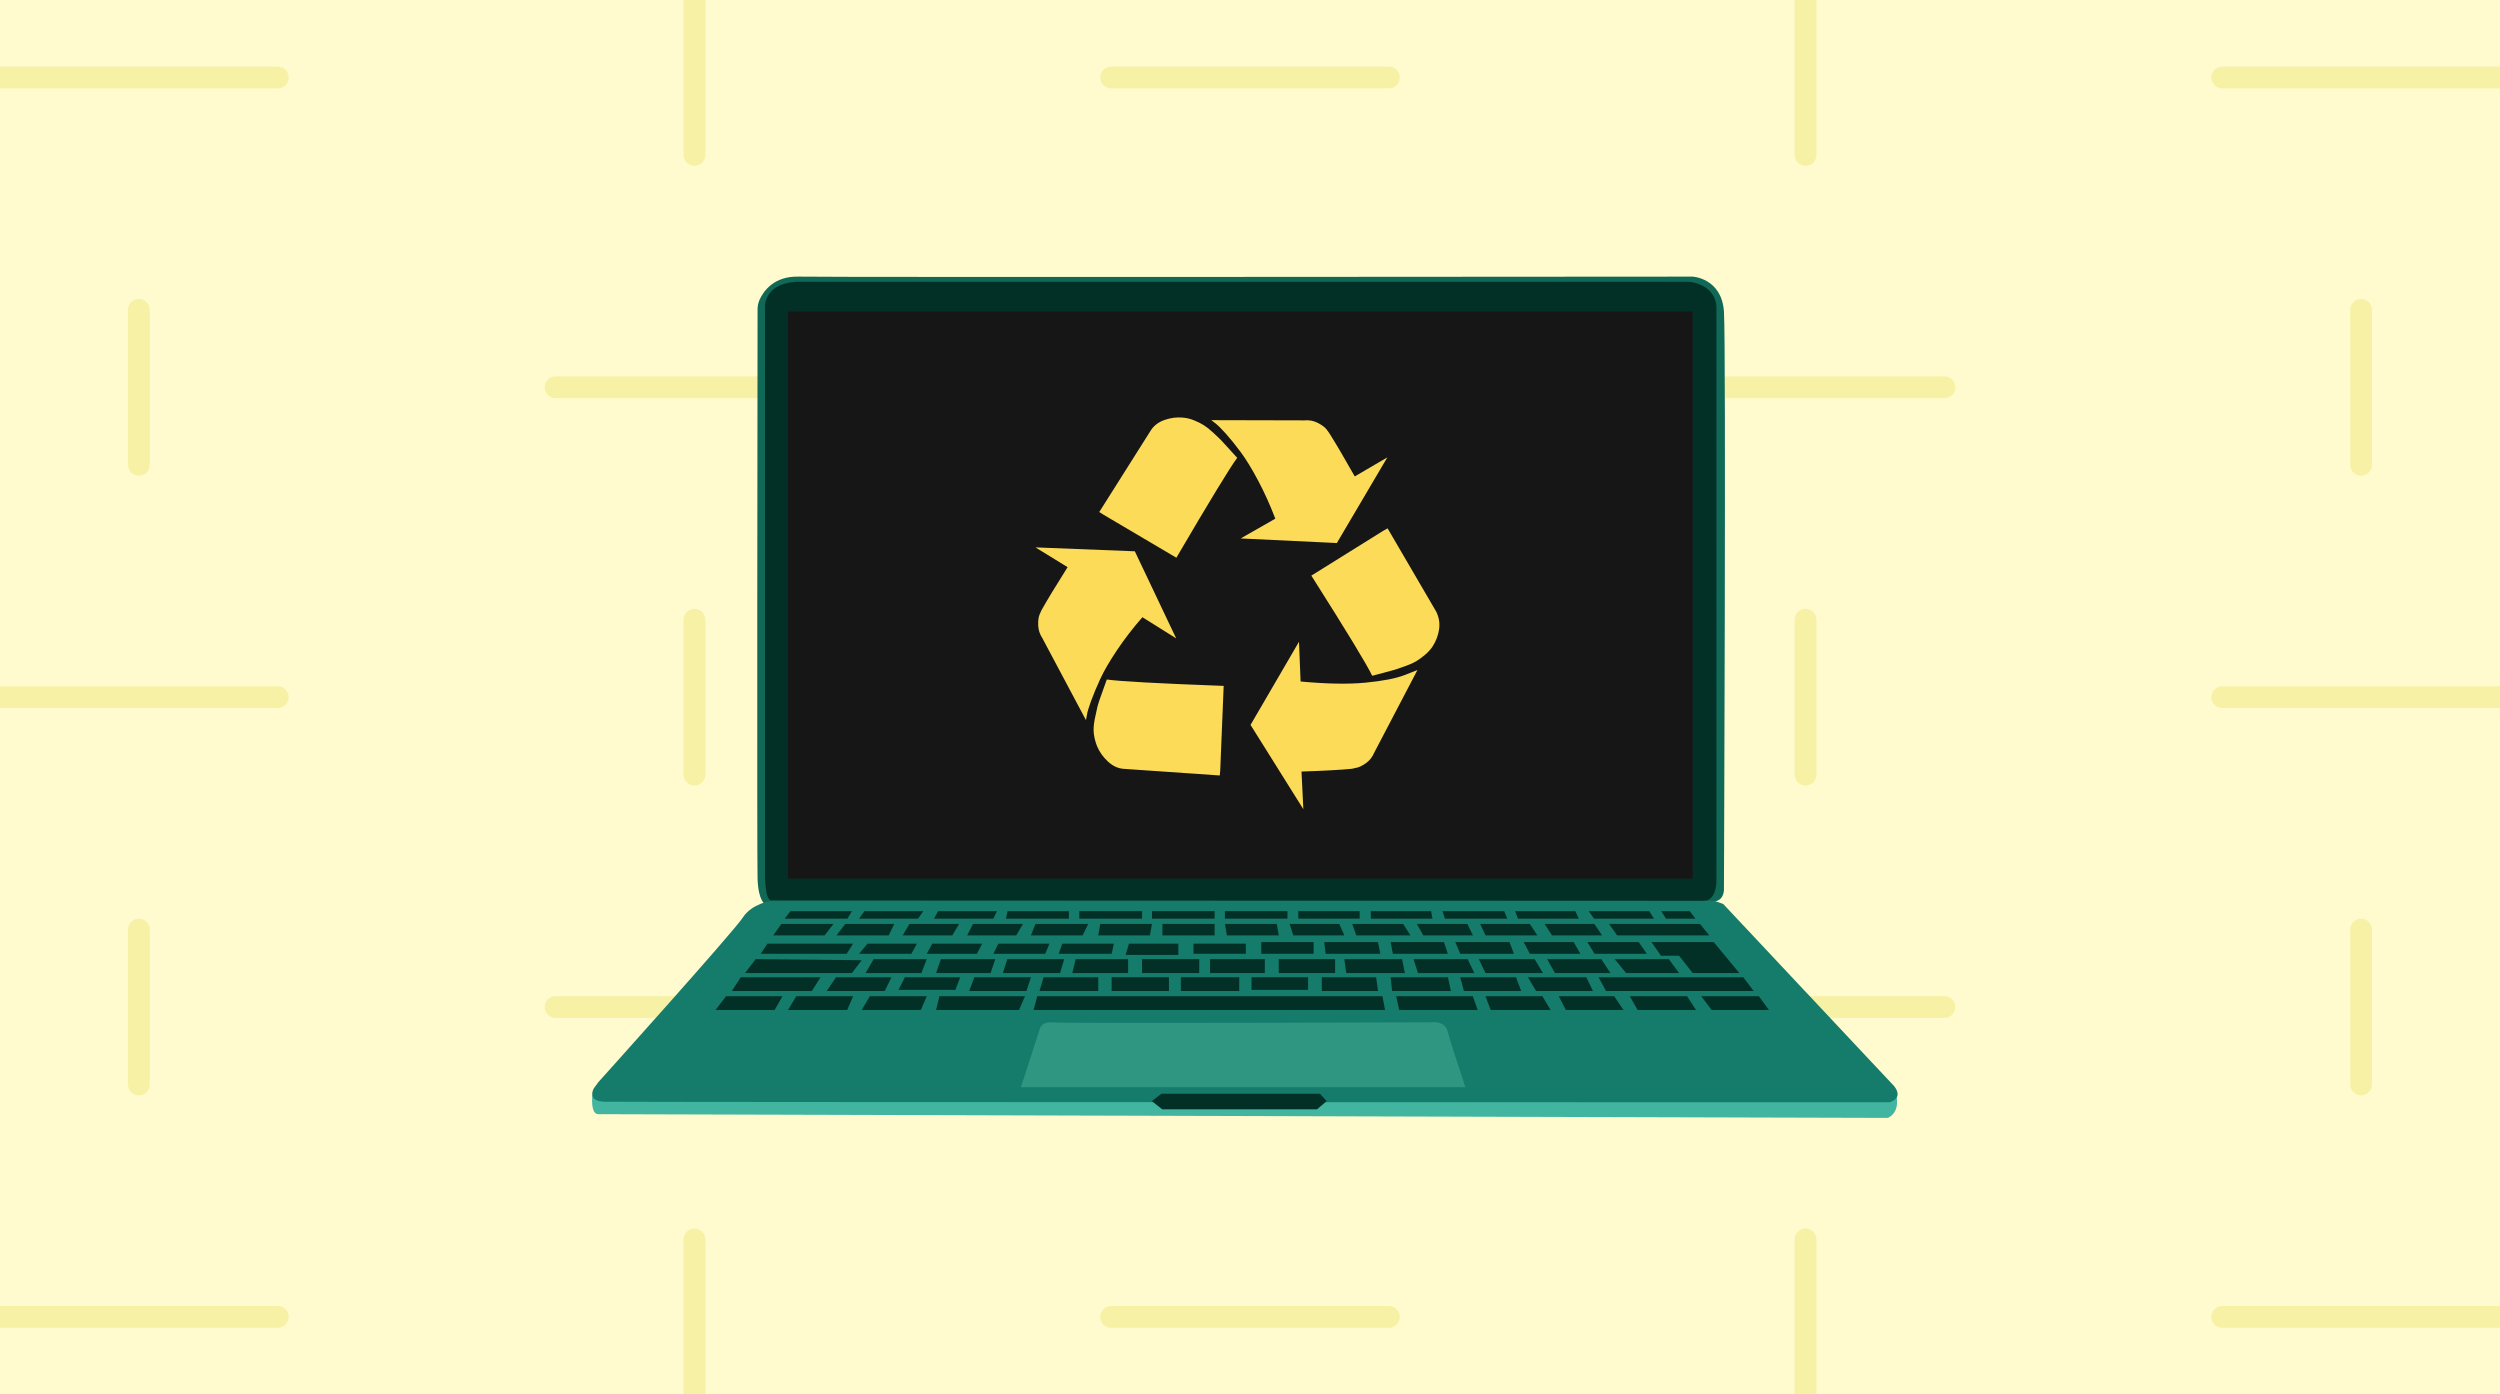
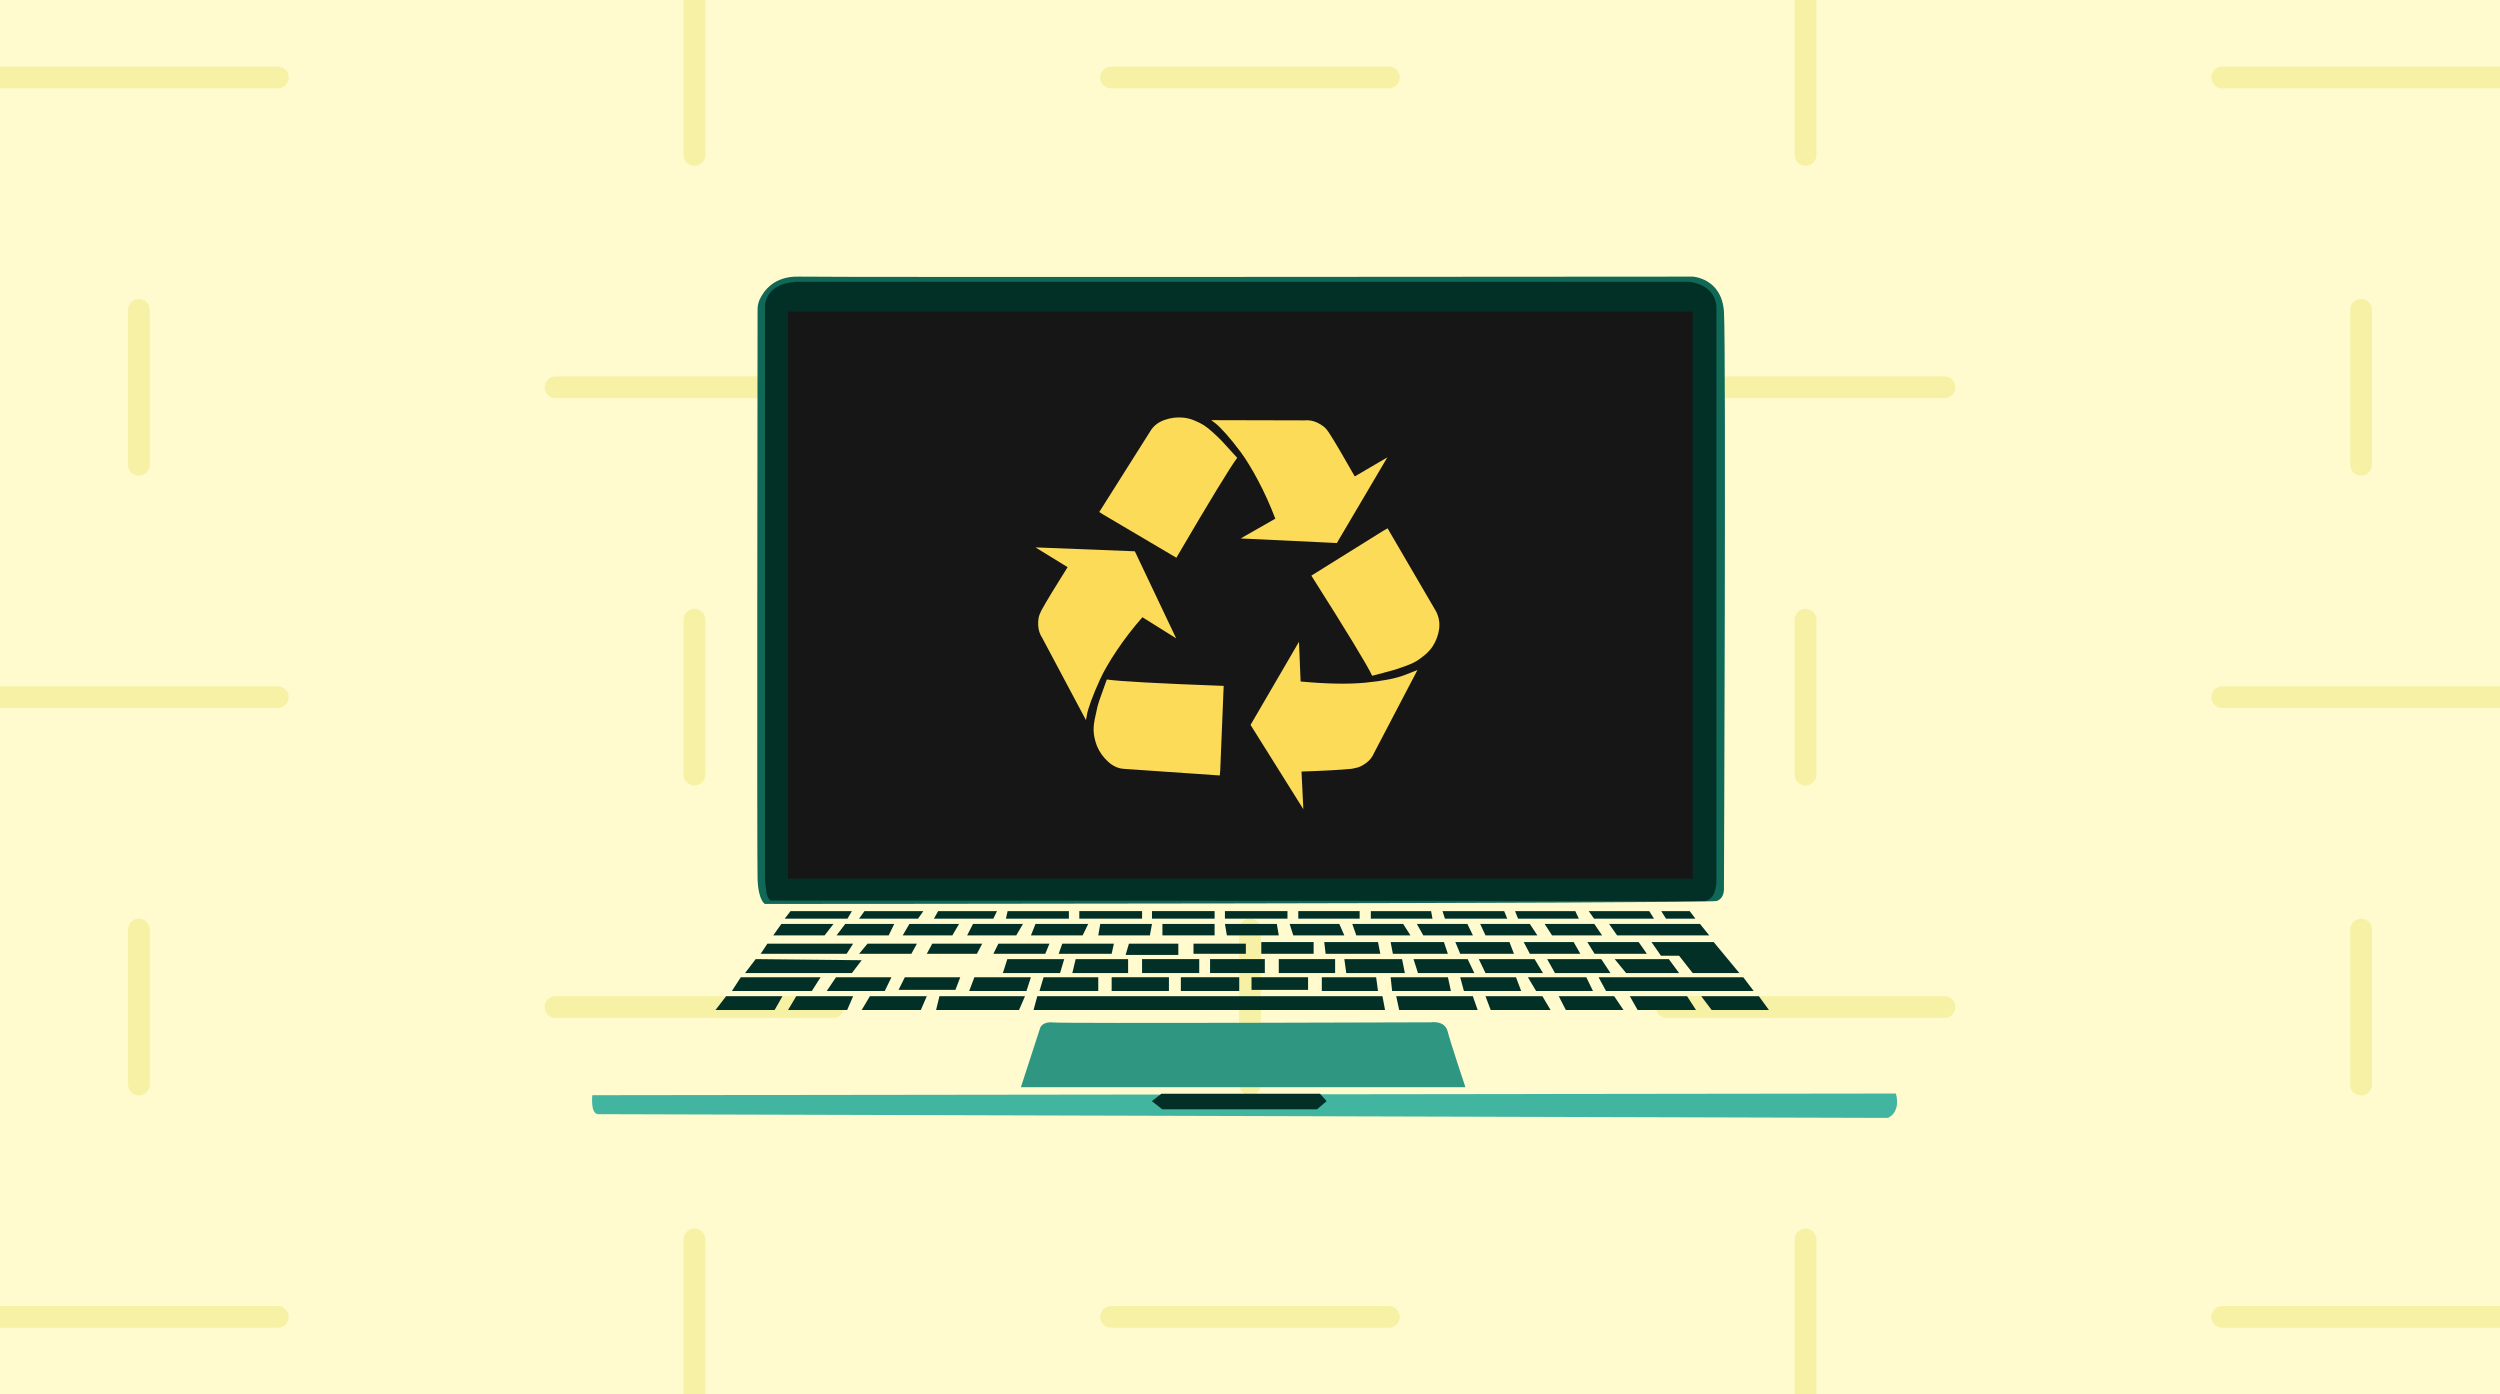
<svg xmlns="http://www.w3.org/2000/svg" width="459" height="256" viewBox="0 0 459 256" fill="none">
  <rect x="0" y="0" width="459" height="256" fill="#333333" stroke="none" />
  <g clip-path="url(#clip0_357_164)">
    <rect width="459" height="256" fill="white" />
    <rect width="459" height="256" fill="#FFF25E" fill-opacity="0.3" />
    <path d="M0 14.222H51M102 71.111H153M127.5 0V28.444M25.5 56.889V85.333M204 14.222H255M306 71.111H357M331.5 0V28.444M229.5 56.889V85.333M408 14.222H459M433.5 56.889V85.333M0 128H51M102 184.889H153M127.5 113.778V142.222M25.5 170.667V199.111M204 128H255M306 184.889H357M331.5 113.778V142.222M229.5 170.667V199.111M408 128H459M433.5 170.667V199.111M0 241.778H51M127.5 227.556V256M204 241.778H255M331.5 227.556V256M408 241.778H459" stroke="#E1D334" stroke-opacity="0.26" stroke-width="4" stroke-linecap="round" stroke-linejoin="round" />
    <path d="M140.444 165.964C140.444 165.964 139.222 165.418 139.089 161.318C138.96 157.43 139.077 66.165 139.089 56.818C139.089 56.184 139.214 55.554 139.481 54.979C140.206 53.415 142.116 50.687 146.603 50.787C152.886 50.925 310.779 50.787 310.779 50.787C310.779 50.787 316.108 51.062 316.517 57.21C316.925 63.358 316.517 163.032 316.517 163.032C316.517 163.032 316.692 164.955 315.153 165.426C313.611 165.893 140.444 165.964 140.444 165.964Z" fill="#106857" />
    <path d="M141.495 165.343C141.495 165.343 140.895 165.009 140.715 163.829C140.573 162.865 140.448 161.897 140.448 160.921V56.66C140.448 56.66 139.969 52.151 146.115 51.742H310.225C310.225 51.742 315.141 52.151 315.141 56.66C315.141 61.169 315.141 161.593 315.141 161.593C315.141 161.593 315.291 165.426 312.693 165.422C310.104 165.413 141.495 165.343 141.495 165.343Z" fill="#023027" />
    <path d="M310.775 57.206H144.685V161.318H310.775V57.206Z" fill="#161616" />
    <path d="M108.751 201.079C108.751 201.079 108.35 204.562 109.851 204.562C111.352 204.562 346.593 205.246 346.593 205.246C346.593 205.246 349.015 204.425 348.094 200.771L108.751 201.079Z" fill="#41B59F" />
-     <path d="M141.612 165.38C141.612 165.38 138.026 165.893 136.387 168.454C134.748 171.015 109.855 198.685 109.855 198.685L109.034 199.811C109.034 199.811 107.6 202.168 110.981 202.272C114.363 202.377 346.901 202.377 346.901 202.377C346.901 202.377 349.566 201.763 347.789 199.44L316.375 165.964L314.736 165.384H141.612V165.38Z" fill="#157B6B" />
    <path d="M211.475 202.168L213.251 200.804H242.347L243.573 202.168L241.801 203.674H213.388L211.475 202.168Z" fill="#023027" />
    <path d="M187.436 199.607L190.989 188.679C190.989 188.679 191.398 187.507 193.345 187.72C195.292 187.933 262.699 187.695 262.699 187.695C262.699 187.695 265.259 187.294 265.772 189.317C266.285 191.34 269.049 199.607 269.049 199.607H187.436Z" fill="#2F9682" />
    <path d="M131.367 185.434L133.314 182.907H143.659L142.225 185.434H131.367Z" fill="#023027" />
    <path d="M144.685 185.434L146.186 182.907H156.635L155.543 185.434H144.685Z" fill="#023027" />
    <path d="M158.207 185.434L159.708 182.907H170.157L169.065 185.434H158.207Z" fill="#023027" />
    <path d="M172.48 182.907L171.867 185.434H187.094L188.187 182.907H172.48Z" fill="#023027" />
    <path d="M190.443 182.907L189.759 185.434H254.297L253.818 182.907H190.443Z" fill="#023027" />
    <path d="M256.344 182.907L256.891 185.434H271.301L270.413 182.907H256.344Z" fill="#023027" />
    <path d="M272.735 182.907L273.69 185.434H284.686L283.185 182.907H272.735Z" fill="#023027" />
    <path d="M286.191 182.907L287.488 185.434H298.074L296.365 182.907H286.191Z" fill="#023027" />
    <path d="M299.234 182.907L300.668 185.434H311.388L309.75 182.907H299.234Z" fill="#023027" />
    <path d="M312.347 182.907L314.257 185.434H324.777L322.93 182.907H312.347Z" fill="#023027" />
    <path d="M293.496 179.42L294.864 181.947H321.975L320.061 179.42H293.496Z" fill="#023027" />
    <path d="M280.52 179.42H280.862H291.245L292.47 181.947H282.025L280.52 179.42Z" fill="#023027" />
    <path d="M278.335 179.42L279.29 181.947H268.774L268.09 179.42H278.335Z" fill="#023027" />
    <path d="M265.839 179.42L266.385 181.947H255.594L255.319 179.42H265.839Z" fill="#023027" />
    <path d="M252.658 179.42L253 181.947H242.685V179.42H252.658Z" fill="#023027" />
    <path d="M240.162 179.42H229.779V181.743H240.162V179.42Z" fill="#023027" />
    <path d="M227.524 179.42H216.803V181.947H227.524V179.42Z" fill="#023027" />
    <path d="M214.614 179.42H204.098V181.947H214.614V179.42Z" fill="#023027" />
    <path d="M201.642 179.42V181.947H190.851L191.602 179.42H201.642Z" fill="#023027" />
    <path d="M189.279 179.42L188.462 181.947H177.942L178.901 179.42H189.279Z" fill="#023027" />
    <path d="M176.303 179.42L175.415 181.743H164.97L166.129 179.42H176.303Z" fill="#023027" />
    <path d="M163.669 179.42L162.443 181.947H151.786L153.495 179.42H163.669Z" fill="#023027" />
    <path d="M150.66 179.42L149.055 181.947H134.373L136.012 179.42H150.66Z" fill="#023027" />
    <path d="M136.796 178.652L138.743 176.091L158.207 176.296L156.414 178.652H136.796Z" fill="#023027" />
-     <path d="M160.409 176.091L158.924 178.652H169.169L170.157 176.091H160.409Z" fill="#023027" />
-     <path d="M172.755 176.091L172.684 176.292L171.867 178.652H181.87L182.741 176.091H172.755Z" fill="#023027" />
    <path d="M184.943 176.091L184.126 178.652H194.625L195.392 176.091H184.943Z" fill="#023027" />
    <path d="M197.494 176.091L196.877 178.652H207.121V176.091H197.494Z" fill="#023027" />
    <path d="M220.181 176.091H209.682V178.652H220.181V176.091Z" fill="#023027" />
    <path d="M232.223 176.091H222.166V178.652H232.223V176.091Z" fill="#023027" />
    <path d="M245.128 176.091H234.783V178.652H245.128V176.091Z" fill="#023027" />
    <path d="M246.817 176.091L246.846 176.292L247.175 178.652H257.933L257.42 176.091H246.817Z" fill="#023027" />
    <path d="M259.522 176.091L260.339 178.652H270.688L269.458 176.091H259.522Z" fill="#023027" />
    <path d="M271.505 176.091L272.735 178.652H283.289L281.75 176.091H271.505Z" fill="#023027" />
    <path d="M284.056 176.091L285.49 178.652H295.681L293.992 176.091H284.056Z" fill="#023027" />
    <path d="M296.452 176.091L298.55 178.652H308.282L306.389 176.091H296.452Z" fill="#023027" />
    <path d="M310.775 178.652H319.344L314.632 172.963H303.211L304.954 175.474H308.282L310.775 178.652Z" fill="#023027" />
    <path d="M292.762 175.115H302.365L300.856 172.963H291.432L292.762 175.115Z" fill="#023027" />
    <path d="M290.152 175.115L288.922 172.963H279.753L280.879 175.115H290.152Z" fill="#023027" />
    <path d="M277.139 172.963L277.96 175.115H268.09L267.202 172.963H277.139Z" fill="#023027" />
    <path d="M265.105 172.963L265.822 175.115H255.731L255.319 172.963H265.105Z" fill="#023027" />
    <path d="M253 172.963L253.426 175.115H243.385L243.131 172.963H253Z" fill="#023027" />
    <path d="M241.183 172.963H231.572V175.115H241.183V172.963Z" fill="#023027" />
    <path d="M228.737 173.255H219.126V175.115H228.737V173.255Z" fill="#023027" />
    <path d="M216.341 173.255V175.324H206.663L207.276 173.255H216.341Z" fill="#023027" />
    <path d="M195.034 173.255H204.511L204.098 175.115H194.371L195.034 173.255Z" fill="#023027" />
    <path d="M192.678 173.255L191.91 175.115H182.383L183.304 173.255H192.678Z" fill="#023027" />
    <path d="M180.335 173.255L179.36 175.115H170.157L171.166 173.255H180.335Z" fill="#023027" />
    <path d="M168.348 173.255L167.326 175.115H157.727L159.283 173.255H168.348Z" fill="#023027" />
    <path d="M156.635 173.255L155.443 175.115H139.664L140.895 173.255H156.635Z" fill="#023027" />
    <path d="M141.97 171.737L143.455 169.635H153.032L151.394 171.737H141.97Z" fill="#023027" />
    <path d="M153.595 171.737L155.184 169.635H164.182L163.165 171.737H153.595Z" fill="#023027" />
    <path d="M165.737 171.737L166.967 169.635H176.082L174.852 171.737H165.737Z" fill="#023027" />
    <path d="M177.567 171.737L178.643 169.635H187.812L186.582 171.737H177.567Z" fill="#023027" />
    <path d="M190.117 169.635L189.279 171.737H198.774L199.799 169.635H190.117Z" fill="#023027" />
    <path d="M202.001 169.635C201.951 169.889 201.642 171.737 201.642 171.737H211.12L211.504 169.635H202.001Z" fill="#023027" />
    <path d="M222.999 169.635H213.422V171.737H222.999V169.635Z" fill="#023027" />
    <path d="M224.897 169.635L225.255 171.737H234.783L234.424 169.635H224.897Z" fill="#023027" />
    <path d="M236.78 169.635L237.443 171.737H246.817L245.895 169.635H236.78Z" fill="#023027" />
    <path d="M248.276 169.635L249.022 171.737H258.959L257.624 169.635H248.276Z" fill="#023027" />
    <path d="M260.135 169.635L261.315 171.737H270.43L269.408 169.635H260.135Z" fill="#023027" />
    <path d="M271.764 169.635L272.735 171.737H282.263L280.879 169.635H271.764Z" fill="#023027" />
    <path d="M283.593 169.635L284.953 171.737H294.147L292.712 169.635H283.593Z" fill="#023027" />
    <path d="M295.427 169.635L296.899 171.737H313.815L312.122 169.635H295.427Z" fill="#023027" />
    <path d="M305.876 168.663H311.28L310.229 167.278H305.004L305.876 168.663Z" fill="#023027" />
    <path d="M303.674 168.663L302.803 167.278H291.687L292.662 168.663H303.674Z" fill="#023027" />
    <path d="M289.869 168.663L289.226 167.278H278.164L278.71 168.663H289.869Z" fill="#023027" />
    <path d="M276.167 167.278L276.73 168.663H265.284L264.846 167.278H276.167Z" fill="#023027" />
    <path d="M262.749 167.278L263.003 168.663H251.683V167.278H262.749Z" fill="#023027" />
    <path d="M249.631 167.278H238.365V168.663H249.631V167.278Z" fill="#023027" />
    <path d="M236.38 167.278H224.897V168.663H236.38V167.278Z" fill="#023027" />
    <path d="M223.004 167.278H211.504V168.663H223.004V167.278Z" fill="#023027" />
    <path d="M209.686 167.278H198.161V168.663H209.686V167.278Z" fill="#023027" />
    <path d="M196.247 167.278V168.663H184.689L184.997 167.278H196.247Z" fill="#023027" />
    <path d="M183.05 167.278L182.383 168.663H171.475L172.242 167.278H183.05Z" fill="#023027" />
    <path d="M169.528 167.278L168.552 168.663H157.727L158.72 167.278H169.528Z" fill="#023027" />
    <path d="M156.414 167.278L155.597 168.663H144.072L145.148 167.278H156.414Z" fill="#023027" />
    <path d="M224.667 125.931L224.034 141.451L223.95 142.377L206.25 141.155C205.237 141.072 204.299 140.63 203.427 139.829C202.556 139.028 201.897 138.106 201.446 137.068C201.138 136.309 200.934 135.537 200.834 134.749C200.733 133.96 200.792 133.047 201 132.008C201.209 130.97 201.38 130.194 201.505 129.689C201.63 129.185 201.934 128.284 202.41 126.991C202.889 125.698 203.156 124.951 203.21 124.755C205.408 125.085 212.559 125.481 224.667 125.931ZM208.356 101.218L215.944 117.201L209.748 113.322C207.976 115.345 206.413 117.377 205.049 119.416C203.686 121.456 202.668 123.212 201.993 124.688C201.317 126.165 200.763 127.491 200.329 128.672C199.895 129.852 199.633 130.736 199.549 131.328L199.382 132.213L191.373 117.16C190.893 116.43 190.643 115.642 190.614 114.799C190.584 113.956 190.668 113.293 190.868 112.818L191.206 112.059C192.19 110.286 193.791 107.646 196.009 104.13L190.109 100.501L208.356 101.218ZM260.243 123.02L252.321 138.161C251.983 138.974 251.47 139.629 250.782 140.121C250.094 140.613 249.481 140.901 248.947 140.984L248.188 141.151C246.195 141.347 243.118 141.518 238.957 141.656L239.295 148.571L229.6 133.093L238.494 117.827L238.79 125.122C243.568 125.573 247.542 125.643 250.719 125.335C253.893 125.026 256.282 124.563 257.883 123.942L260.243 123.02ZM227.152 84.055C225.831 85.827 222.107 91.942 215.982 102.399L202.622 94.511L201.822 94.007L211.304 78.995C211.866 78.124 212.709 77.49 213.83 77.098C214.956 76.706 216.078 76.564 217.204 76.676C217.879 76.731 218.559 76.902 219.247 77.181C219.935 77.46 220.527 77.757 221.019 78.065C221.511 78.374 222.095 78.837 222.766 79.458C223.441 80.076 223.946 80.564 224.284 80.914C224.621 81.264 225.126 81.819 225.802 82.578C226.481 83.337 226.931 83.83 227.152 84.055ZM254.76 97.001L263.695 112.309C264.2 113.347 264.375 114.419 264.221 115.512C264.067 116.609 263.679 117.648 263.062 118.632C262.695 119.195 262.232 119.712 261.669 120.192C261.106 120.672 260.572 121.064 260.068 121.372C259.563 121.681 258.88 121.99 258.025 122.298C257.166 122.607 256.507 122.832 256.044 122.974C255.581 123.116 254.856 123.312 253.872 123.566C252.888 123.821 252.241 123.988 251.933 124.071C250.978 122.048 247.254 115.917 240.762 105.685L253.955 97.46L254.76 97.001ZM248.735 87.471L254.718 83.971L245.445 99.7L227.786 98.858L234.149 95.229C233.194 92.726 232.139 90.395 230.989 88.23C229.838 86.065 228.774 84.33 227.807 83.02C226.84 81.711 225.931 80.589 225.089 79.646C224.246 78.703 223.583 78.049 223.108 77.686L222.391 77.139L239.461 77.181C240.333 77.098 241.146 77.244 241.905 77.623C242.664 78.003 243.21 78.403 243.548 78.824L244.01 79.458C245.111 81.173 246.683 83.842 248.735 87.471Z" fill="#FCDB59" />
  </g>
  <defs>
    <clipPath id="clip0_357_164">
      <rect width="459" height="256" fill="white" />
    </clipPath>
  </defs>
</svg>